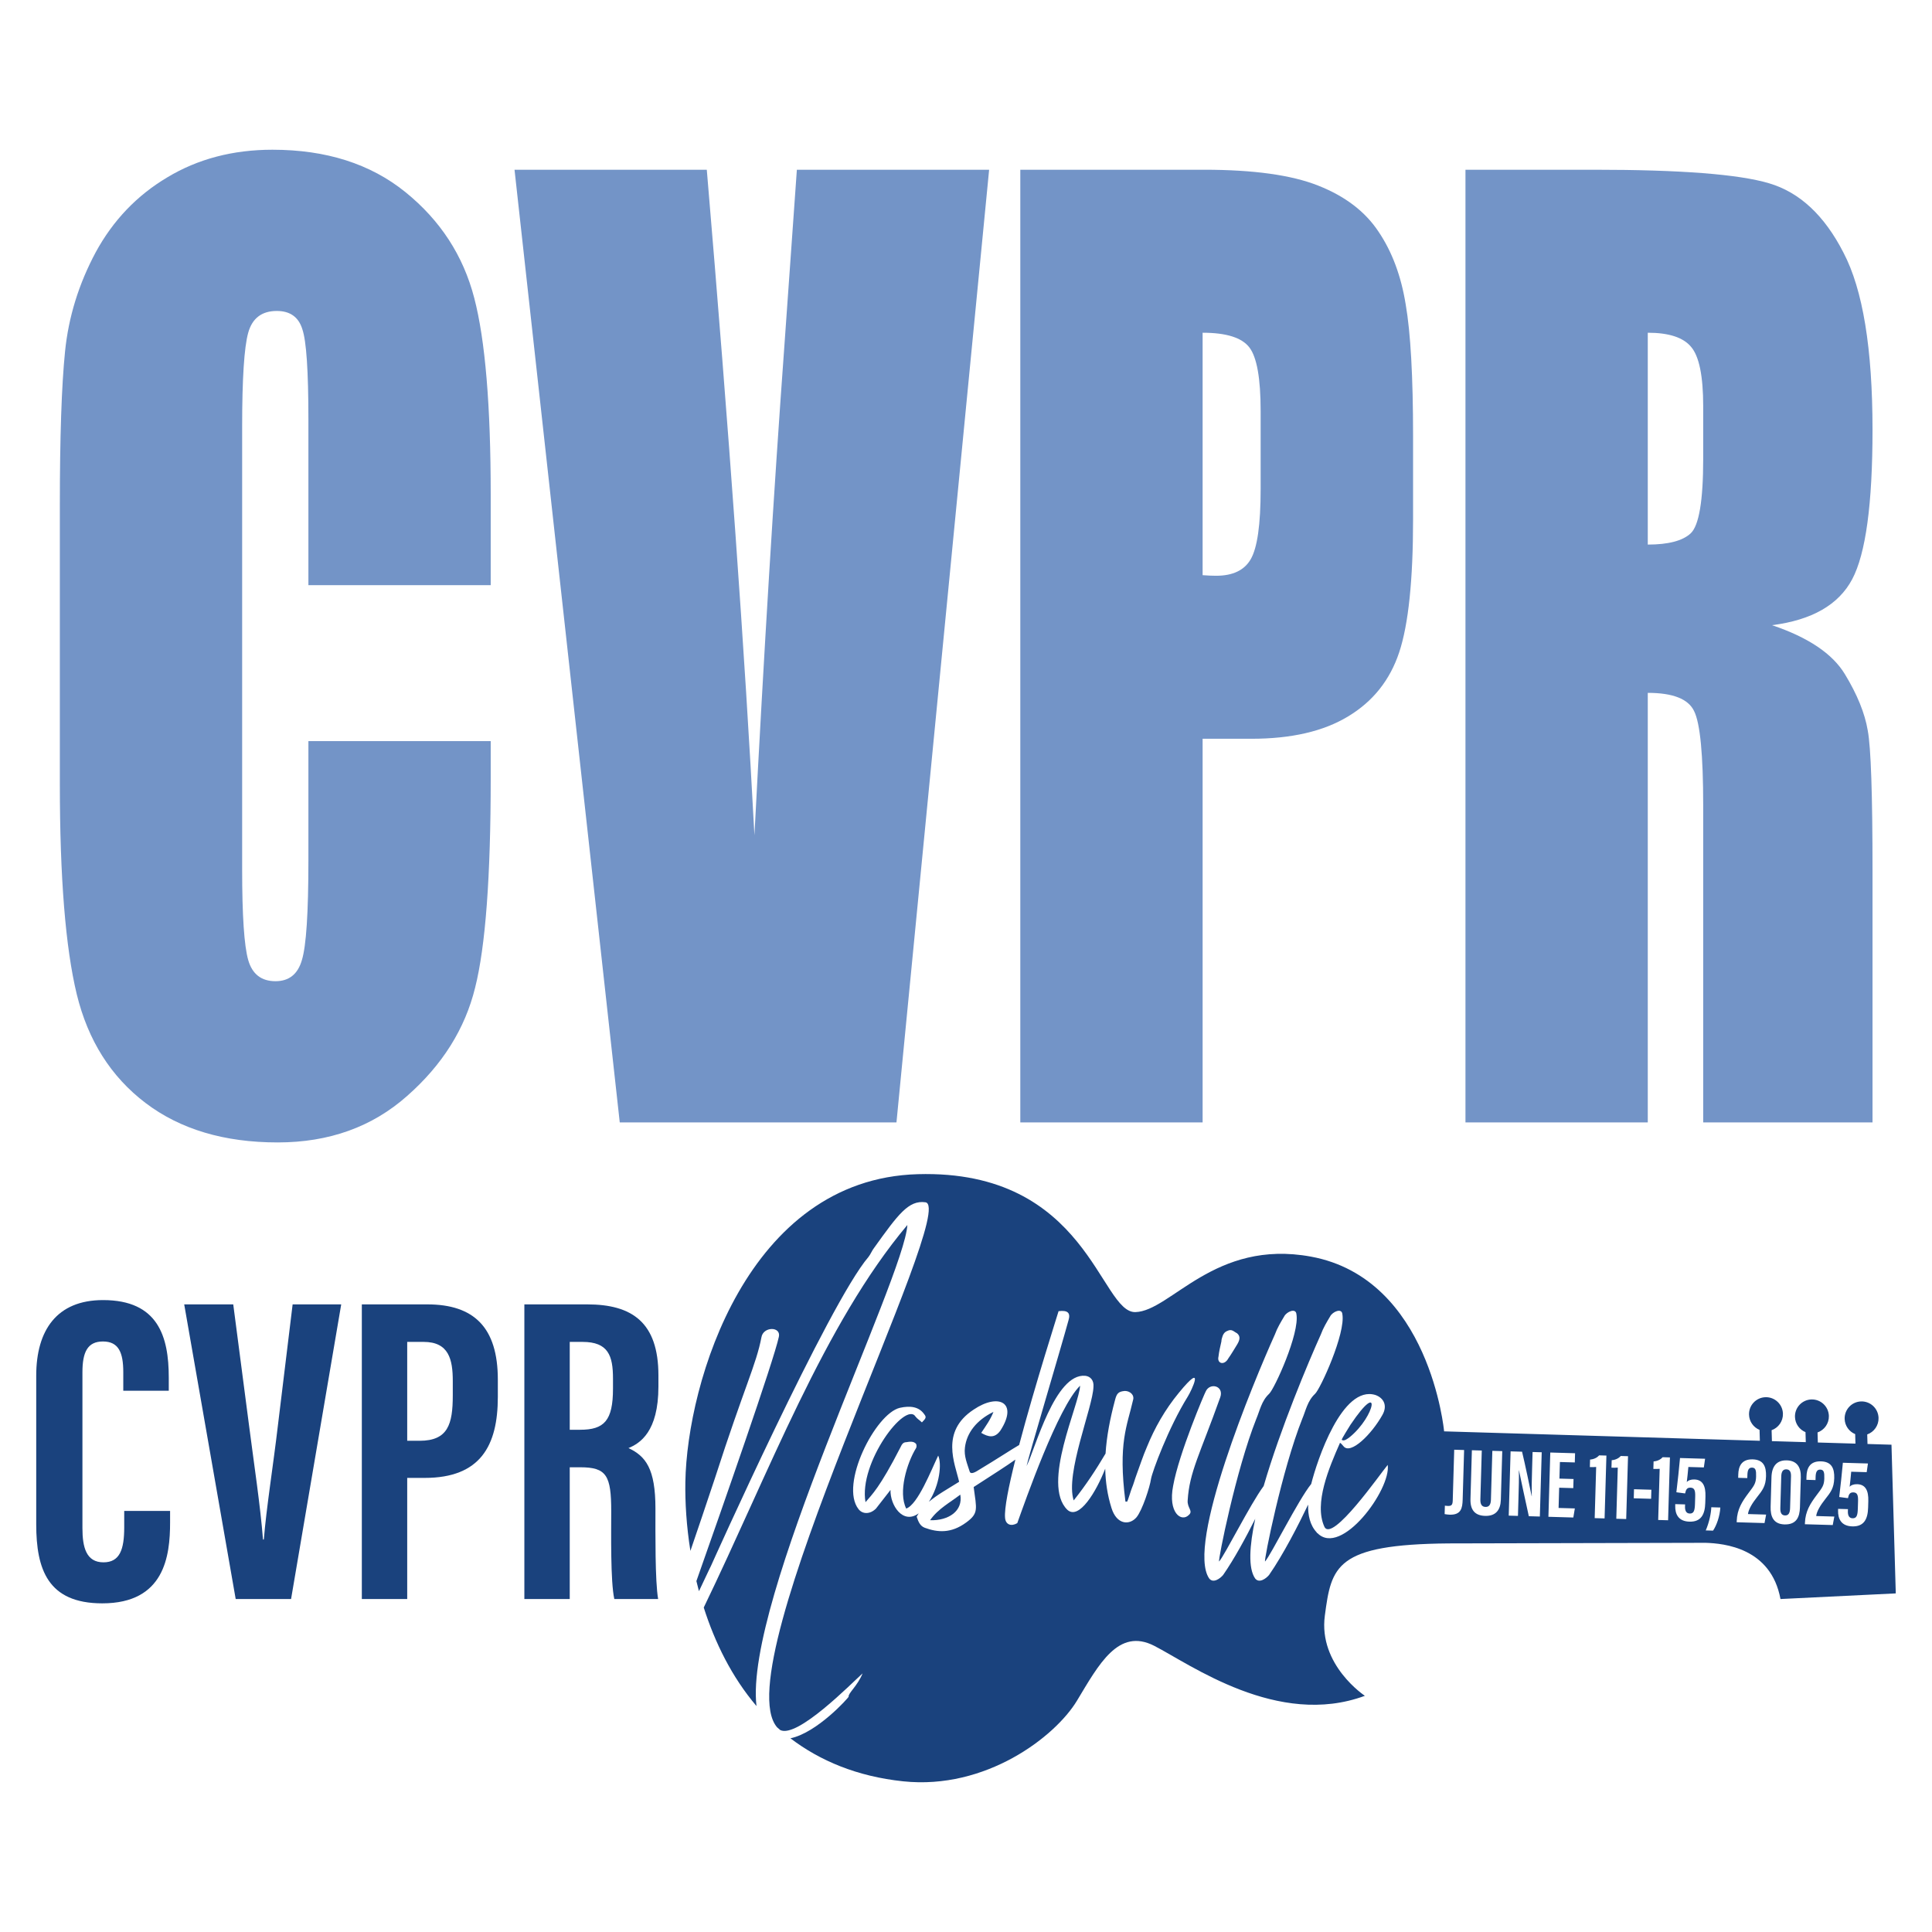
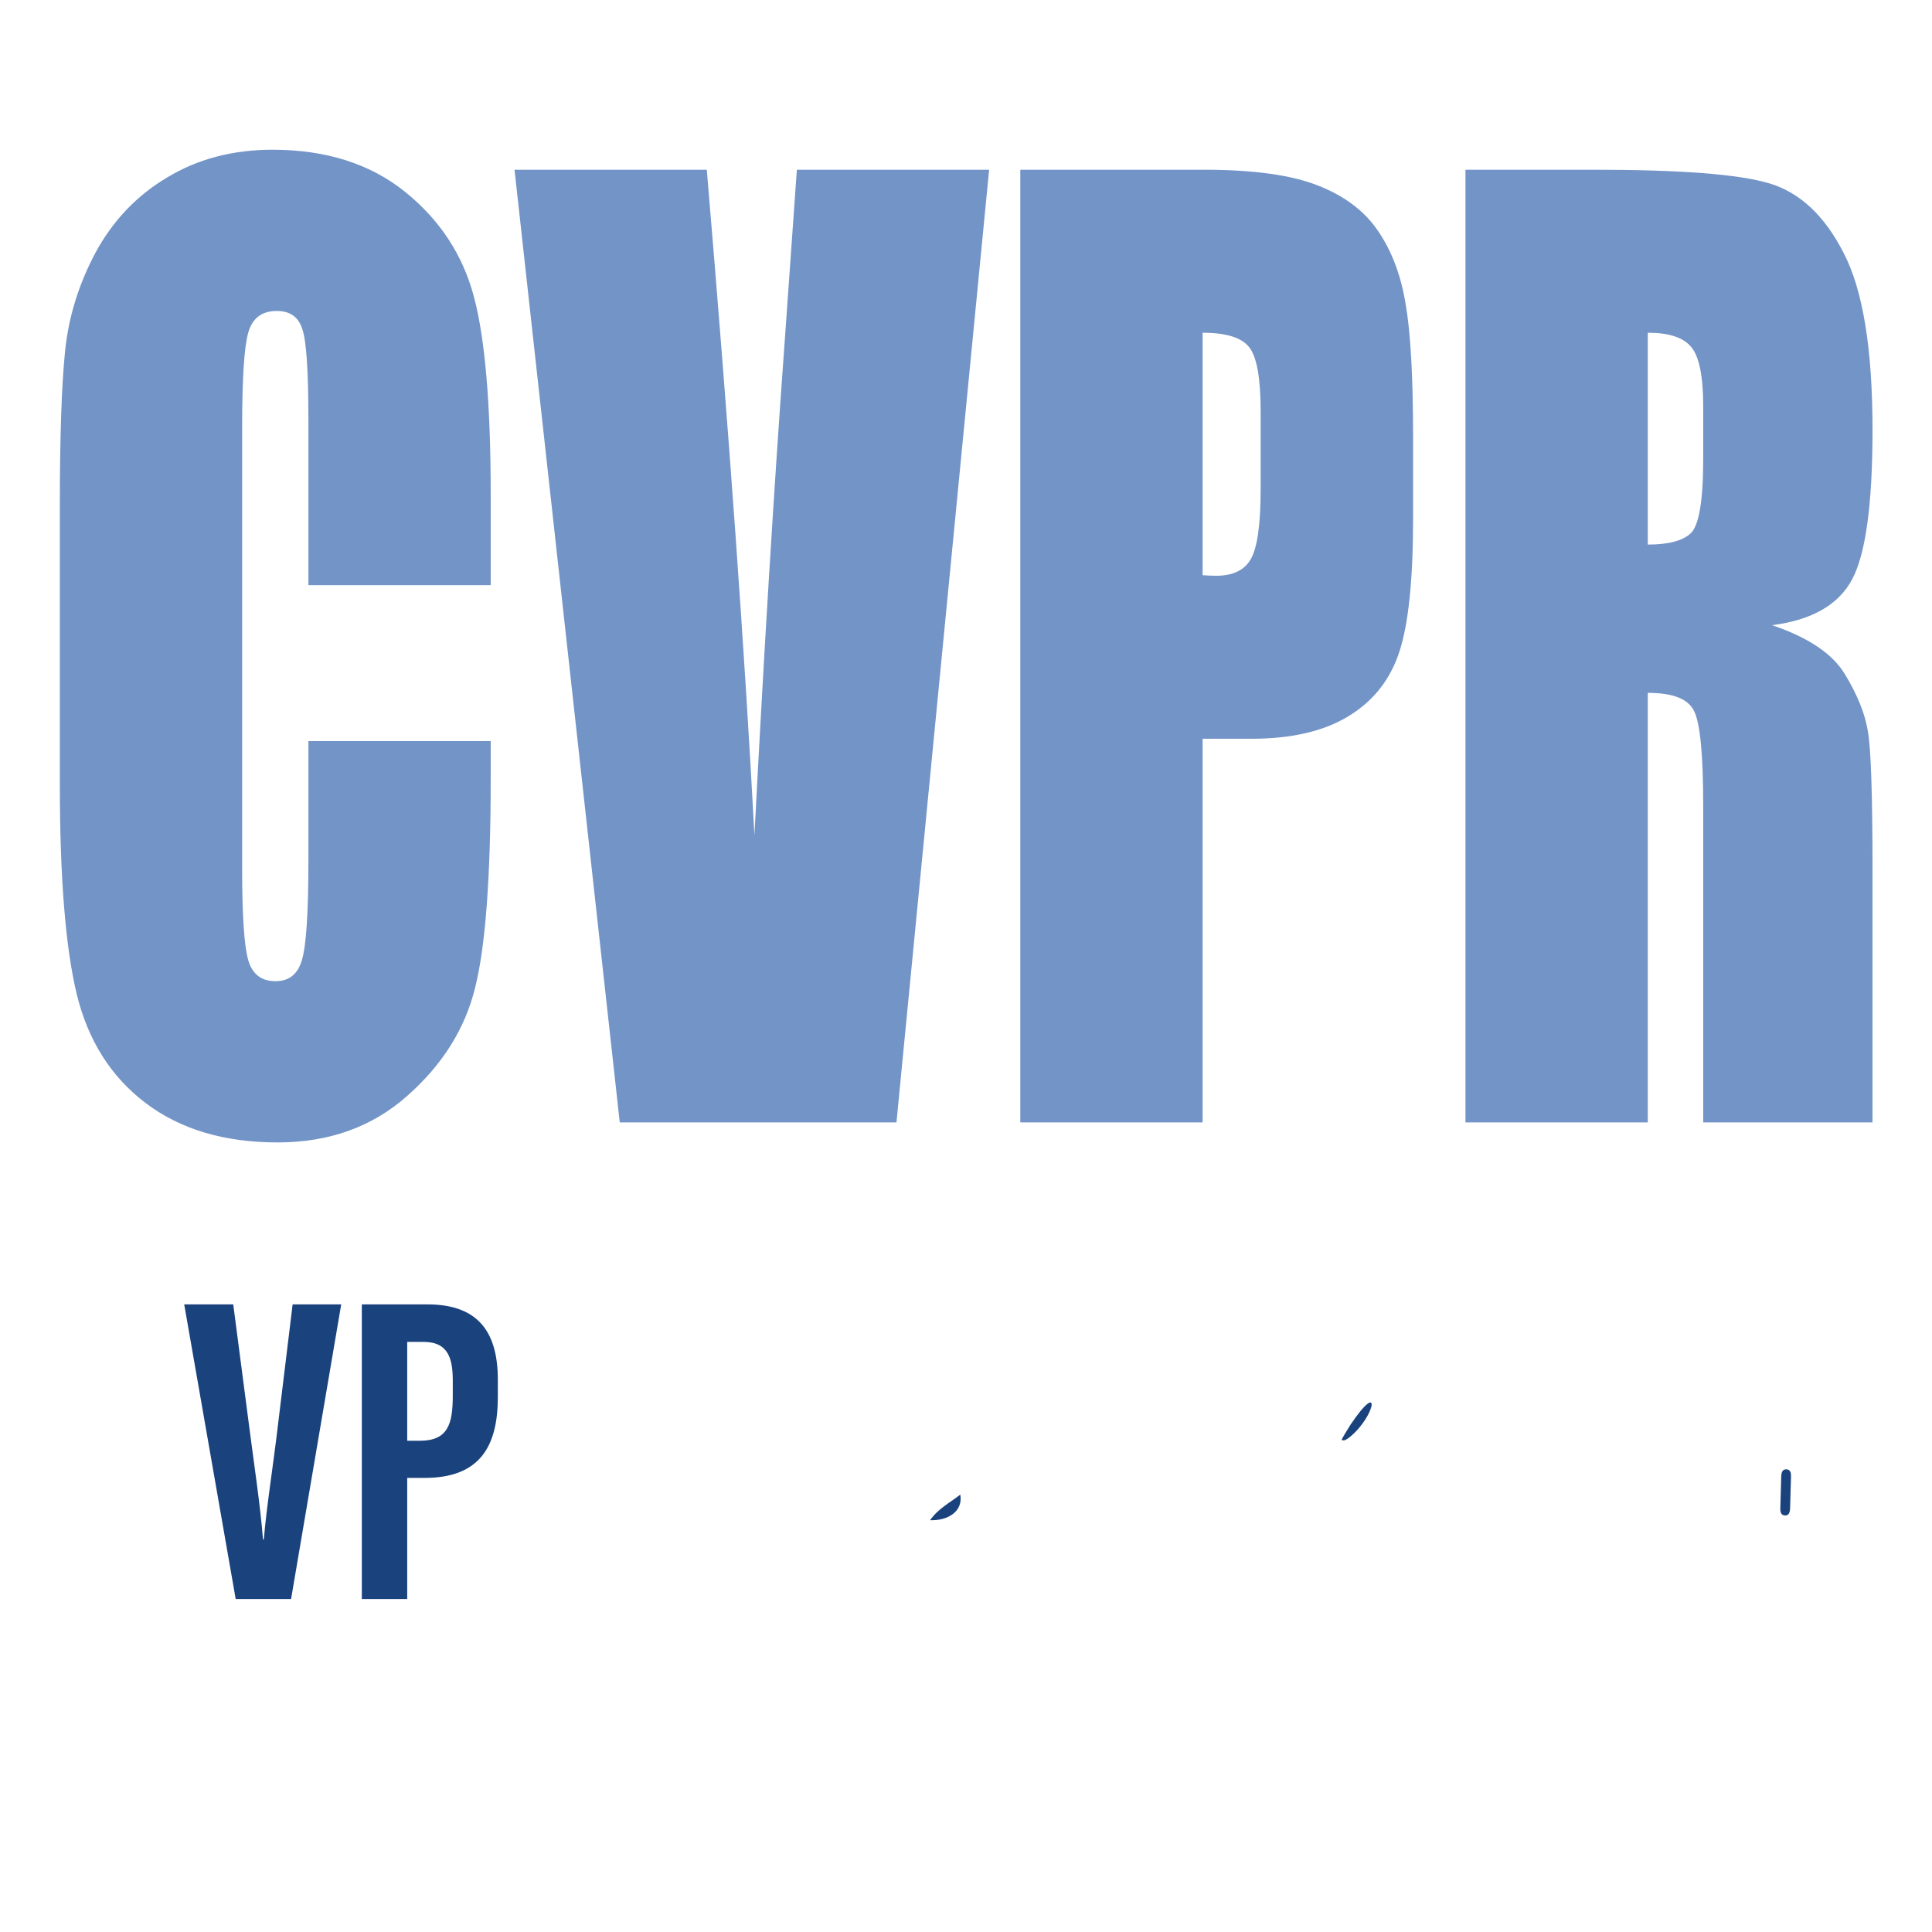
<svg xmlns="http://www.w3.org/2000/svg" width="800" height="800" viewBox="0 0 800 800" fill="none">
  <rect width="800" height="800" fill="#1E1E1E" />
  <rect width="800" height="800" fill="white" />
-   <path d="M70.431 625.648V630.404C70.431 644.358 68.112 663.911 42.347 663.911C19.78 663.911 15 649.788 15 631.172V569.65C15 550.823 23.529 538.336 42.668 538.336C65.521 538.336 69.885 553.502 69.885 570.41V575.874H51.049V568.203C51.049 560.094 49.152 555.479 42.624 555.479C36.206 555.479 34.134 559.919 34.134 568.267V632.78C34.134 640.741 35.717 646.928 42.85 646.928C49.634 646.928 51.436 641.552 51.436 632.473V625.648H70.431Z" fill="#1A427D" />
  <path d="M97.598 662.128L76.279 540.118H96.581L103.059 589.759C105.174 606.189 107.807 623.45 108.902 637.485H109.245C110.317 624.254 113.133 606.832 115.088 590.146L121.171 540.118H141.29L120.526 662.128H97.598Z" fill="#1A427D" />
  <path d="M168.617 596.593H173.767C185.483 596.593 187.488 589.742 187.488 577.833V571.835C187.488 562.966 185.875 555.654 175.438 555.654H168.617V596.593ZM149.826 540.118H176.926C196.276 540.118 206.141 549.69 206.141 571.265V578.455C206.141 598.591 198.961 611.967 175.876 611.967H168.617V662.128H149.826V540.118Z" fill="#1A427D" />
-   <path d="M235.917 592.032H240.226C250.169 592.032 253.826 588.28 253.826 575.011V570.827C253.826 561.396 251.878 555.654 241.227 555.654H235.917V592.032ZM235.917 607.569V662.128H217.126V540.118H243.154C261.692 540.118 272.638 547.556 272.638 569.517V574.165C272.638 592.913 264.954 597.681 260.234 599.618C267.34 602.956 271.405 608.085 271.405 624.641C271.405 634.913 271.223 654.733 272.521 662.128H254.371C252.752 654.756 253.096 634.717 253.096 625.853C253.096 610.979 251.183 607.569 240.277 607.569H235.917Z" fill="#1A427D" />
  <path d="M739.701 608.42C738.325 608.379 737.637 609.307 737.578 611.322L737.196 624.472C737.141 626.406 737.688 627.471 739.15 627.514C740.604 627.556 741.177 626.485 741.237 624.474L741.617 611.339C741.67 609.548 741.138 608.461 739.701 608.42Z" fill="#1A427D" />
  <path d="M558.972 595.01C569.566 586.329 572.214 570.657 559.213 589.947C558.972 590.428 555.36 595.974 555.601 596.216C556.564 596.94 558.009 595.734 558.972 595.01Z" fill="#1A427D" />
  <path d="M385.117 629.491C392.821 629.732 398.841 625.633 397.637 618.882C393.303 622.257 388.487 624.669 385.117 629.491Z" fill="#1A427D" />
-   <path d="M291.405 665.638C296.005 680.097 303.009 694.401 313.246 706.442C308.1 662.666 374.46 529.157 375.723 507.241C341.28 548.158 318.24 610.198 291.405 665.638Z" fill="#1A427D" />
-   <path d="M773.548 624.282C773.415 628.881 771.936 632.188 766.987 632.044C762.47 631.913 761.002 629.004 761.107 625.381L761.124 624.786L765.194 624.904L765.166 625.834C765.129 627.168 765.485 628.639 767.085 628.685C768.799 628.735 769.207 627.52 769.289 624.667L769.378 621.628C769.449 619.138 769.074 618.013 767.434 617.964C766.018 617.924 765.529 618.74 765.204 620.357L761.581 619.878C762.054 616.207 762.767 609.297 763.092 605.697L773.472 605.998L772.956 609.591L766.547 609.405C766.36 611.566 766.076 614.203 765.892 615.656C766.463 614.957 767.637 614.534 769.027 614.575C772.483 614.676 773.751 617.239 773.625 621.597L773.548 624.282ZM758.898 631.49L747.367 631.155L747.381 630.665C747.559 625.757 749.58 622.635 752.319 618.982C754.545 616.038 755.321 615.111 755.404 612.239C755.481 609.63 755.22 608.576 753.727 608.532C752.409 608.494 751.866 609.464 751.805 611.513L751.767 612.866L747.989 612.756L748.03 611.289C748.118 608.305 749.18 604.974 754.011 605.114C758.445 605.243 759.638 608.036 759.519 612.108C759.398 616.232 758.019 617.938 755.775 620.787C753.875 623.201 752.3 625.69 752.043 627.759L759.556 627.978L758.898 631.49ZM745.317 624.186C745.204 628.109 743.931 631.373 738.894 631.227C734.237 631.092 733.063 627.8 733.178 623.878L733.528 611.695C733.66 607.203 735.669 604.581 739.889 604.703C744.026 604.824 745.802 607.487 745.677 611.763L745.317 624.186ZM730.654 630.669L719.122 630.333L719.136 629.844C719.314 624.936 721.336 621.813 724.074 618.161C726.299 615.217 727.076 614.289 727.161 611.418C727.235 608.809 726.974 607.755 725.483 607.711C724.166 607.673 723.62 608.644 723.56 610.693L723.521 612.044L719.744 611.934L719.784 610.468C719.872 607.484 720.935 604.153 725.765 604.293C730.201 604.422 731.393 607.215 731.274 611.287C731.154 615.411 729.773 617.117 727.531 619.967C725.629 622.381 724.057 624.869 723.798 626.938L731.312 627.157L730.654 630.669ZM709.336 633.805L706.314 633.717C707.824 630.215 708.534 626.435 708.613 624.122L712.353 624.23C712.17 627.774 710.797 631.665 709.336 633.805ZM706.115 622.321C705.982 626.921 704.502 630.228 699.555 630.084C695.036 629.952 693.57 627.044 693.674 623.421L693.691 622.826L697.76 622.944L697.732 623.873C697.696 625.208 698.051 626.678 699.652 626.725C701.364 626.774 701.773 625.56 701.856 622.706L701.945 619.667C702.016 617.178 701.641 616.052 700.001 616.005C698.584 615.963 698.095 616.779 697.77 618.397L694.148 617.917C694.621 614.247 695.336 607.336 695.658 603.736L706.04 604.038L705.523 607.63L699.114 607.444C698.925 609.605 698.643 612.243 698.46 613.696C699.029 612.996 700.204 612.574 701.595 612.615C705.05 612.715 706.318 615.279 706.193 619.636L706.115 622.321ZM690.723 629.508L686.623 629.389L687.238 608.208C686.519 608.289 685.207 608.276 684.623 608.245L684.712 605.141C686.382 605.032 687.719 604.261 688.482 603.399L691.477 603.486L690.723 629.508ZM683.686 620.617L676.504 620.408L676.611 616.66L683.794 616.868L683.686 620.617ZM673.374 629.004L669.275 628.885L669.888 607.705C669.171 607.784 667.86 607.772 667.276 607.739L667.366 604.637C669.035 604.527 670.371 603.757 671.135 602.895L674.13 602.982L673.374 629.004ZM664.424 628.744L660.325 628.624L660.94 607.444C660.22 607.525 658.909 607.511 658.323 607.479L658.414 604.376C660.083 604.267 661.42 603.496 662.183 602.634L665.179 602.721L664.424 628.744ZM651.569 612.426L651.46 616.2L645.619 616.031L645.376 624.412L652.108 624.608L651.479 628.367L641.168 628.067L641.938 601.457L652.202 601.755L652.092 605.565L645.928 605.386L645.728 612.256L651.569 612.426ZM637.619 627.964L633.053 627.831C632.305 624.628 629.194 609.93 628.959 608.805L628.919 608.804C629.023 612.032 628.903 615.638 628.762 620.424L628.552 627.701L624.731 627.59L625.503 600.98L630.25 601.118C631.202 604.903 633.992 618.13 634.233 619.549L634.277 619.55C634.183 616.271 634.279 612.527 634.407 608.154L634.606 601.245L638.39 601.354L637.619 627.964ZM621.466 621.04C621.341 625.239 619.372 627.823 614.939 627.695C610.714 627.571 608.759 625.223 608.89 620.688L609.476 600.513L613.573 600.633L612.989 620.874C612.932 622.817 613.535 623.941 615.121 623.988C616.746 624.035 617.308 622.807 617.361 621.005L617.945 600.76L622.049 600.879L621.466 621.04ZM605.66 620.961C605.556 624.513 605.006 627.335 600.273 627.197C599.686 627.18 598.841 627.081 598.19 626.952L598.293 623.459C598.63 623.508 598.97 623.558 599.527 623.574C600.958 623.615 601.492 623.249 601.547 621.337L602.157 600.301L606.255 600.421L605.66 620.961ZM545.487 634.795C545.245 634.795 545.245 634.795 545.245 634.555C542.431 631.579 541.553 627.381 541.674 623.022C537.678 631.389 531.46 643.569 525.5 652.156C524.297 653.604 521.407 655.773 519.722 653.604C516.795 649.354 517.349 640.168 519.772 628.903C515.977 636.485 511.146 645.425 506.476 652.156C505.272 653.604 502.381 655.773 500.696 653.604C491.063 639.618 518.997 572.344 527.906 552.573C528.869 549.92 530.313 547.508 531.758 545.097C532.722 543.169 536.573 541.479 536.815 544.132C538.258 552.089 527.665 575.239 525.499 577.167C522.367 580.06 521.646 584.159 520.2 587.536C511.774 608.754 504.309 646.129 504.789 646.61C507.276 643.767 517.605 622.987 523.253 615.343C530.174 591.558 541.756 564.056 546.931 552.573C547.894 549.92 549.339 547.508 550.784 545.097C551.747 543.169 555.598 541.479 555.84 544.132C557.284 552.089 546.69 575.239 544.524 577.167C541.393 580.06 540.671 584.159 539.225 587.536C530.799 608.754 523.334 646.129 523.816 646.61C526.402 643.65 537.491 621.252 542.948 614.473C545.322 604.932 555.734 573.335 569.566 577.649C572.936 578.855 574.622 581.989 572.455 585.848C567.88 594.044 559.213 602.485 556.323 598.869C555.84 598.385 555.601 597.903 554.877 597.421C550.303 607.789 544.041 622.498 548.377 632.143C551.507 639.136 571.733 609.958 574.622 606.583C576.067 616.711 555.36 644.922 545.487 634.795ZM492.269 627.32C489.139 630.455 483.602 626.356 485.768 615.265C488.176 601.761 499.011 576.444 499.253 576.202C500.938 572.344 506.958 573.791 505.272 578.613C496.843 602.244 492.51 609.477 491.788 621.292C491.546 624.427 494.194 625.633 492.269 627.32ZM476.615 612.371C476.135 615.747 473.003 625.391 470.596 628.285C467.706 631.661 462.409 631.42 460.242 624.428C458.578 619.152 457.772 613.734 457.649 608.148C453.946 617.678 446.758 629.616 441.943 625.15C431.107 614.54 446.997 581.507 447.239 573.791C438.089 582.712 424.606 621.292 421.233 630.696C418.825 632.143 416.419 631.42 416.177 628.526C415.816 624.686 417.673 615.443 420.447 604.386C416.894 606.948 411.358 610.444 403.174 615.747C404.379 624.909 405.341 626.597 400.045 630.455C393.784 635.037 388.246 634.555 382.948 632.625C381.023 631.901 380.3 630.215 379.578 628.044C379.825 627.547 380.134 627.095 380.426 626.632C373.833 631.467 368.528 623.168 368.743 616.952L362.722 624.669C360.315 627.079 357.186 627.08 355.499 624.909C347.553 614.783 362.482 585.365 372.595 582.954C376.93 581.989 380.542 582.471 382.708 585.606C383.672 586.811 383.431 587.293 381.744 588.983C380.782 588.018 379.818 587.536 379.097 586.571C375.003 580.06 355.499 605.619 358.387 622.016C361.037 618.881 364.168 616.229 372.836 599.351C373.317 598.385 373.799 597.181 375.244 597.181C376.689 596.94 378.373 596.698 379.338 597.903C379.578 598.385 379.578 599.109 379.338 599.591C375.485 605.86 371.872 617.917 375.244 624.669C380.059 622.981 385.598 608.754 388.487 602.725C390 605.971 389.173 614.845 384.639 621.86C388.035 618.972 392.407 616.548 397.154 613.577C395.47 606.102 389.209 592.84 403.174 583.677C413.529 576.685 421.716 580.784 414.25 592.358C411.842 595.734 409.195 595.01 406.304 593.322C408.232 590.428 410.157 587.777 411.362 584.642C404.379 588.018 400.286 593.322 399.562 599.351C399.082 602.967 400.526 606.102 401.488 609.236C401.73 610.201 402.694 610.201 404.379 609.236C413.37 603.834 418.837 600.168 422.002 598.351C428.58 573.44 438.33 543.083 438.33 542.928C442.181 542.445 443.388 543.651 442.423 546.786C439.053 559.084 425.569 604.173 425.086 607.066C428.698 599.832 436.885 568.485 449.406 569.691C451.574 569.934 453.017 571.622 452.778 574.274C452.536 582.712 440.979 610.201 444.592 621.292C449.711 614.881 453.888 608.467 457.788 601.889C458.234 594.822 459.629 587.485 461.684 579.819C462.409 576.926 463.131 576.202 465.779 575.961C467.948 575.961 469.871 577.648 469.15 579.819C466.744 590.428 462.891 597.421 466.02 621.774H466.744C466.983 621.534 468.428 616.711 468.669 616.229C469.392 614.54 469.871 612.612 470.596 610.683C472.039 606.825 473.245 602.967 474.931 599.109C478.06 591.393 482.394 583.677 488.172 576.685C499.25 563.181 493.469 575.72 491.785 578.373C483.839 591.152 477.096 609.477 476.615 612.371ZM504.55 561.734C504.789 559.564 505.272 557.636 505.754 555.464C505.754 554.742 505.993 554.02 506.234 553.295C506.476 552.573 506.958 551.608 508.162 551.126C510.087 550.161 510.81 551.367 512.254 552.089C513.941 553.537 513.217 555.225 512.014 557.153C510.81 559.084 509.847 560.771 508.642 562.459C506.958 565.593 503.827 564.628 504.55 561.734ZM783.22 598.22L773.291 597.924L773.178 593.965C775.983 592.979 777.957 590.264 777.868 587.128C777.754 583.246 774.521 580.191 770.645 580.303C766.768 580.416 763.716 583.654 763.828 587.536C763.911 590.403 765.699 592.814 768.189 593.836L768.302 597.774L752.726 597.31L752.606 593.146C755.413 592.159 757.388 589.445 757.298 586.309C757.185 582.426 753.952 579.371 750.074 579.483C746.197 579.596 743.145 582.834 743.258 586.715C743.342 589.582 745.128 591.994 747.617 593.016L747.737 597.161L733.712 596.744L733.582 592.213C736.389 591.228 738.363 588.512 738.274 585.376C738.16 581.494 734.926 578.439 731.05 578.552C727.173 578.663 724.122 581.902 724.234 585.784C724.316 588.65 726.104 591.061 728.593 592.085L728.723 596.594L672.036 594.903H672.011L597.974 592.694C597.974 592.694 592.145 529.434 542.864 520.346C502.887 512.974 484.818 542.887 470.156 543.312C455.494 543.738 450.456 484.159 379.985 486.204C309.511 488.247 284.492 572.403 283.792 613.661C283.651 622.062 284.236 631.857 285.882 642.195C288.772 633.759 292.138 623.837 296.024 612.13C308.303 574.032 313.119 565.11 315.286 553.777C316.007 549.196 323.473 549.196 322.51 553.537C320.354 563.606 299.059 624.339 288.364 654.689C288.696 656.083 289.048 657.479 289.422 658.876C290.635 656.314 292.091 653.228 293.856 649.504L294.337 648.539C294.337 648.539 343.218 539.551 359.592 520.502C360.554 519.297 361.035 517.851 361.999 516.645C371.871 502.901 376.206 496.874 383.189 497.837C397.287 499.751 299.709 689.485 321.765 715.222C322.195 715.609 322.637 715.992 323.077 716.373C330.174 719.907 352.558 697.075 357.183 692.906C355.016 698.21 351.163 701.104 351.405 702.552C351.405 702.946 338.366 717.518 327.293 719.79C339.487 729.06 354.823 735.587 374.006 737.608C408.179 741.209 436.904 719.191 445.939 704.235C454.972 689.279 463.046 673.875 477.942 681.5C492.837 689.127 529.104 715.566 565.166 702.197C565.166 702.197 545.865 689.483 548.585 669.023C551.307 648.561 552.938 639.506 599.79 639.095L706.291 638.848C713.871 639.102 733.332 640.908 737.259 662.124L785 659.791L783.22 598.22Z" fill="#1A427D" />
  <path fill-rule="evenodd" clip-rule="evenodd" d="M203.193 242.31H127.703V173.597C127.703 153.617 126.867 141.19 125.193 136.317C123.639 131.281 120.113 128.763 114.614 128.763C108.398 128.763 104.453 131.769 102.779 137.779C101.106 143.789 100.269 156.785 100.269 176.765V359.999C100.269 379.167 101.106 391.675 102.779 397.523C104.453 403.37 108.218 406.294 114.076 406.294C119.694 406.294 123.34 403.37 125.014 397.523C126.807 391.675 127.703 377.948 127.703 356.344V306.88H203.193V322.231C203.193 363.004 201.041 391.918 196.738 408.975C192.554 426.031 183.17 440.976 168.586 453.808C154.122 466.641 136.25 473.058 114.972 473.058C92.858 473.058 74.628 467.616 60.283 456.732C45.938 445.849 36.435 430.823 31.773 411.655C27.111 392.324 24.78 363.329 24.78 324.668V209.416C24.78 180.988 25.497 159.708 26.931 145.576C28.366 131.281 32.609 117.555 39.662 104.397C46.835 91.239 56.697 80.924 69.248 73.452C81.92 65.817 96.444 62 112.821 62C135.055 62 153.404 67.848 167.869 79.544C182.333 91.239 191.836 105.859 196.379 123.403C200.921 140.784 203.193 167.912 203.193 204.786V242.31Z" fill="#7394C7" />
  <path fill-rule="evenodd" clip-rule="evenodd" d="M409.578 70.284L371.206 464.773H256.627L213.055 70.284H292.668C301.873 178.958 308.447 270.818 312.392 345.866C316.337 270.006 320.461 202.593 324.765 143.627L329.965 70.284H409.578Z" fill="#7394C7" />
  <path fill-rule="evenodd" clip-rule="evenodd" d="M422.488 70.284H498.516C519.076 70.284 534.856 72.478 545.853 76.863C556.97 81.249 565.278 87.585 570.777 95.869C576.396 104.154 580.161 114.225 582.074 126.083C584.106 137.779 585.122 155.972 585.122 180.663V215.02C585.122 240.198 583.209 258.554 579.384 270.087C575.559 281.621 568.506 290.474 558.226 296.646C548.065 302.819 534.736 305.906 518.24 305.906H497.978V464.773H422.488V70.284ZM497.978 137.779V238.168C500.129 238.33 501.982 238.411 503.536 238.411C510.469 238.411 515.251 236.137 517.881 231.589C520.63 226.878 522.005 217.213 522.005 202.593V170.186C522.005 156.703 520.451 147.931 517.343 143.87C514.235 139.809 507.78 137.779 497.978 137.779Z" fill="#7394C7" />
  <path fill-rule="evenodd" clip-rule="evenodd" d="M606.819 70.284H660.253C695.876 70.284 719.963 72.153 732.515 75.889C745.186 79.625 755.466 89.209 763.356 104.641C771.365 119.91 775.37 144.358 775.37 177.983C775.37 208.685 772.56 229.315 766.942 239.873C761.324 250.432 750.266 256.767 733.77 258.879C748.712 263.915 758.754 270.656 763.894 279.103C769.034 287.55 772.202 295.347 773.397 302.494C774.712 309.479 775.37 328.891 775.37 360.73V464.773H705.26V333.683C705.26 312.566 704.004 299.489 701.494 294.454C699.103 289.418 692.708 286.9 682.308 286.9V464.773H606.819V70.284ZM682.308 137.779V225.497C690.795 225.497 696.712 223.954 700.06 220.868C703.526 217.619 705.26 207.304 705.26 189.923V168.237C705.26 155.729 703.586 147.525 700.239 143.627C697.011 139.728 691.034 137.779 682.308 137.779Z" fill="#7394C7" />
</svg>